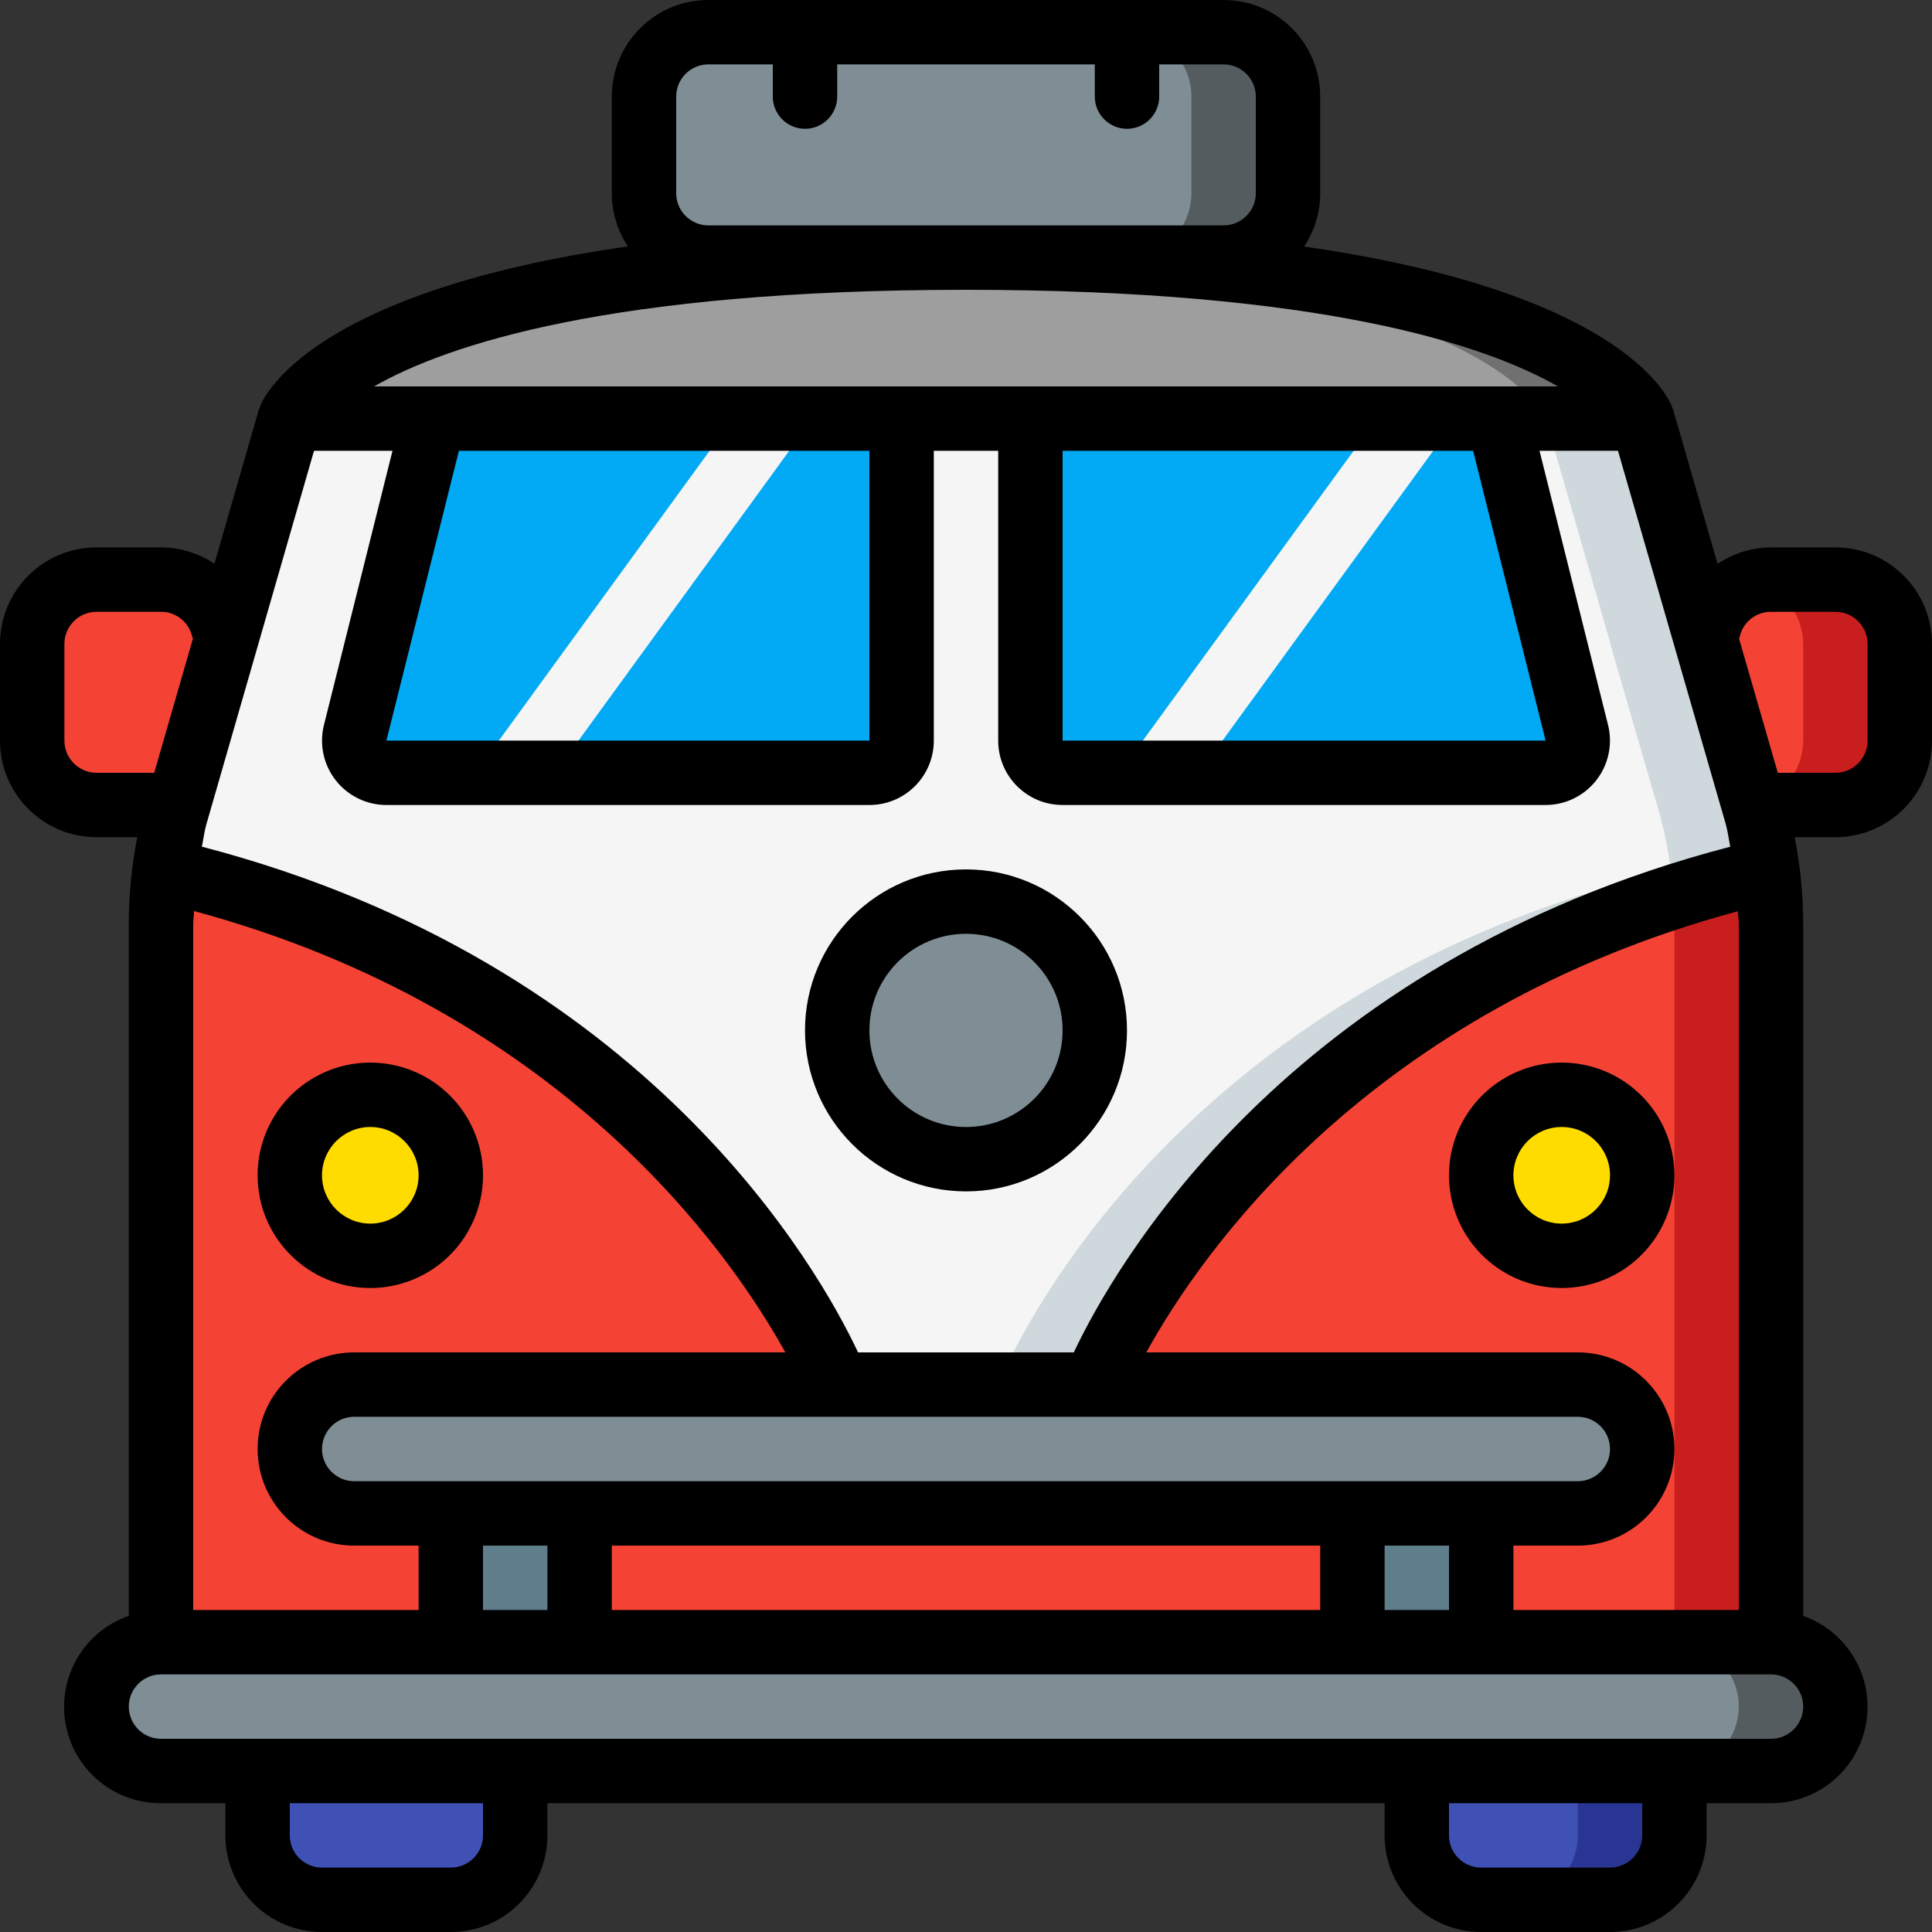
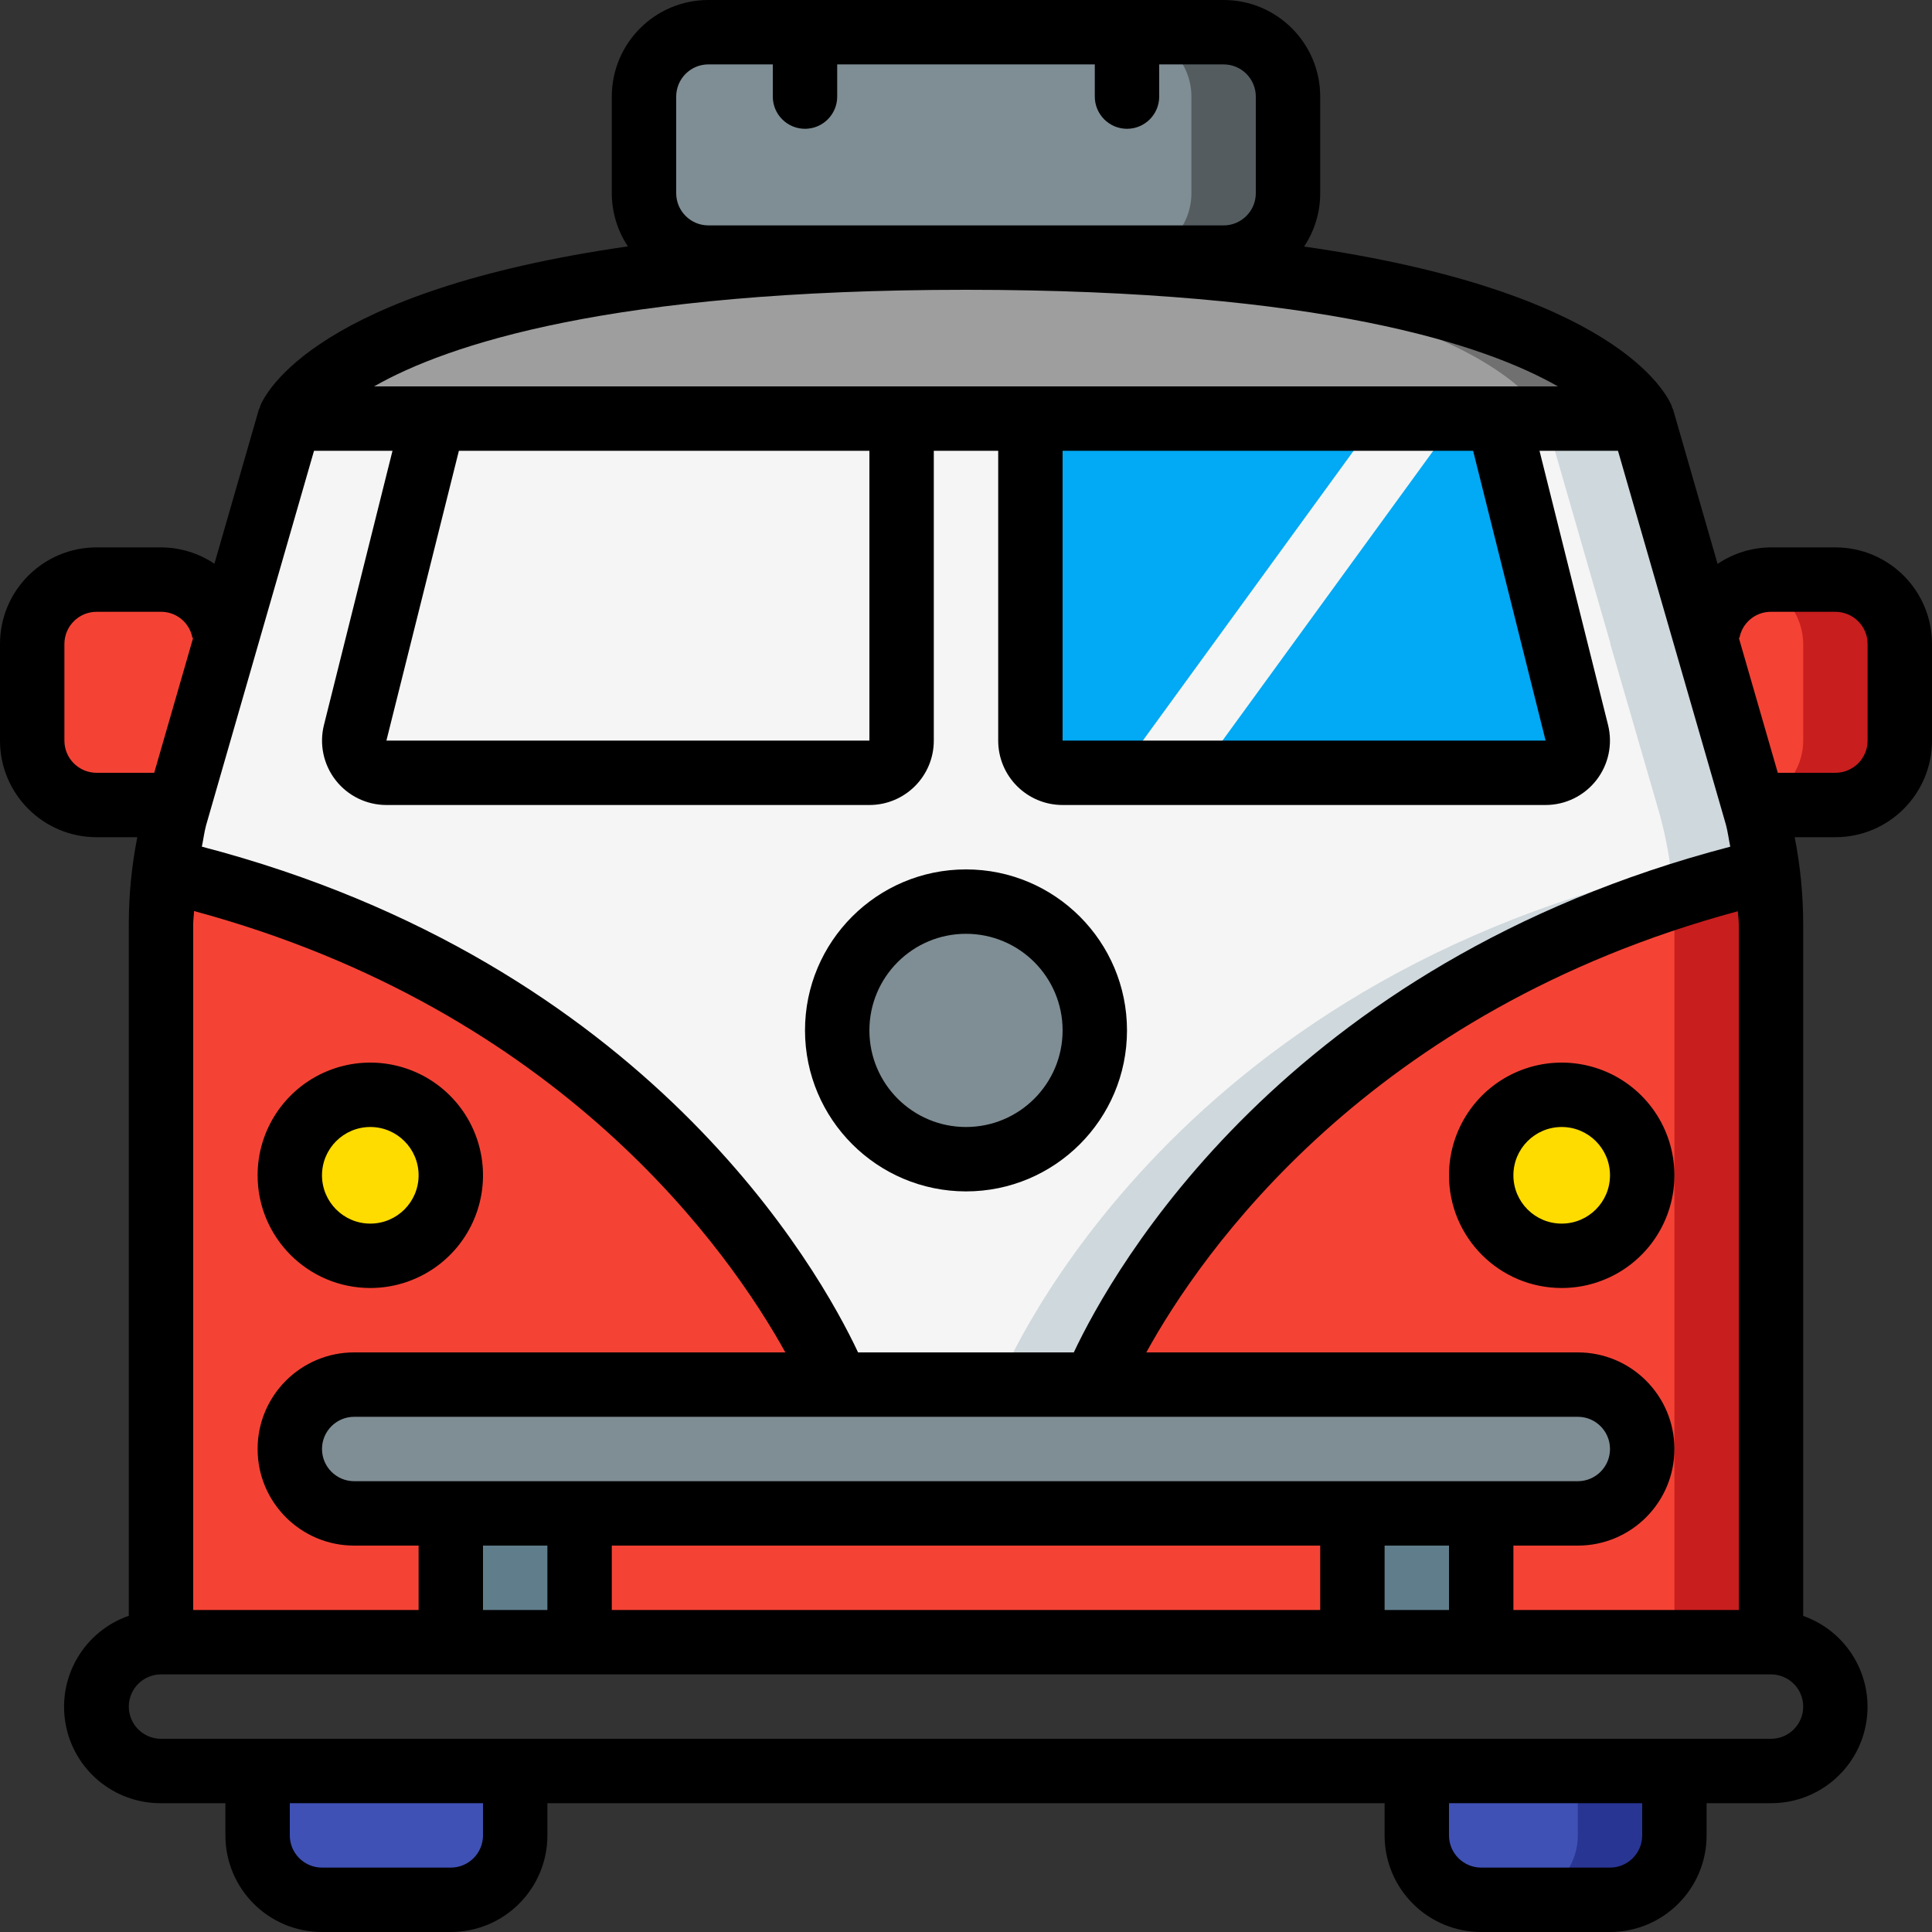
<svg xmlns="http://www.w3.org/2000/svg" height="512" viewBox="0 0 60 60" width="512">
  <rect x="0" y="0" width="60" height="60" fill="#333333" stroke="none" />
  <g id="Page-1" fill="none" fill-rule="evenodd">
    <g id="002---Camper-Front-View" fill-rule="nonzero">
      <path id="Shape" d="m55 28.7v22.3h-50v-22.3c.002-.558.039-1.116.11-1.67 16.14 3.79 20.89 15.97 20.89 15.97h8s4.75-12.18 20.89-15.97c.071.554.108 1.112.11 1.67z" fill="#f44335" />
      <path id="Shape" d="m54.89 27.03c-1.019.239-1.992.51-2.921.813.02.285.031.57.031.857v22.3h3v-22.3c-.002-.558-.039-1.116-.11-1.67z" fill="#c81e1e" />
      <path id="Shape" d="m54.89 27.03c-16.14 3.79-20.89 15.97-20.89 15.97h-8s-4.75-12.18-20.89-15.97c.071-.567.182-1.128.33-1.68l.1-.35 1.45-5v-.03l2.01-6.97h42l2.01 6.97v.03l1.45 5 .1.35c.148.552.259 1.113.33 1.68z" fill="#f5f5f5" />
      <path id="Shape" d="m54.56 25.35-.1-.35-1.45-5v-.03l-2.01-6.97h-3l2.01 6.97v.03l1.45 5 .1.35c.148.552.259 1.113.33 1.68-16.14 3.79-20.89 15.97-20.89 15.97h3s4.75-12.18 20.89-15.97c-.071-.567-.182-1.128-.33-1.68z" fill="#cfd8dc" />
-       <path id="Shape" d="m57 53c-.008 1.101-.899 1.992-2 2h-50c-1.103-.003-1.997-.897-2-2 .008-1.101.899-1.992 2-2h50c1.103.003 1.997.897 2 2z" fill="#7f8e94" />
-       <path id="Shape" d="m55 51h-3c1.103.003 1.997.897 2 2-.008 1.101-.899 1.992-2 2h3c1.101-.008 1.992-.899 2-2-.003-1.103-.897-1.997-2-2z" fill="#545c60" />
      <rect id="Rectangle-path" fill="#7f8e94" height="4" rx="2" width="42" x="9" y="43" />
      <circle id="Oval" cx="30" cy="32" fill="#7f8e94" r="4" />
      <path id="Rectangle-path" d="m14 47h4v4h-4z" fill="#607d8b" />
      <circle id="Oval" cx="11.5" cy="36.5" fill="#ffdc00" r="2.5" />
-       <path id="Shape" d="m28 13v10c0 .552-.448 1-1 1h-15c-.307-0-.598-.142-.787-.384s-.257-.558-.183-.856l2.44-9.76z" fill="#02a9f4" />
      <path id="Shape" d="m51 13h-42s2-5 21-5 21 5 21 5z" fill="#9e9e9e" />
      <path id="Shape" d="m30 8c-.514 0-1.01.005-1.5.012 17.6.257 19.5 4.988 19.5 4.988h3s-2-5-21-5z" fill="#707070" />
      <path id="Rectangle-path" d="m42 47h4v4h-4z" fill="#607d8b" transform="matrix(-1 0 0 -1 88 98)" />
      <circle id="Oval" cx="48.5" cy="36.5" fill="#ffdc00" r="2.5" />
      <path id="Shape" d="m46.53 13 2.44 9.76c.074.298.006.614-.183.856s-.48.384-.787.384h-15c-.552 0-1-.448-1-1v-10z" fill="#02a9f4" />
      <path id="Shape" d="m6.99 19.97v.01l-1.45 5.02h-2.54c-1.103-.003-1.997-.897-2-2v-3c.003-1.103.897-1.997 2-2h2c1.091 0 1.978.879 1.99 1.97z" fill="#f44335" />
      <path id="Shape" d="m59 20v3c-.003 1.103-.897 1.997-2 2h-2.54l-1.45-5v-.03c.012-1.091.899-1.97 1.99-1.97h2c1.103.003 1.997.897 2 2z" fill="#f44335" />
      <path id="Shape" d="m57 18h-2c-.169.002-.337.027-.5.072.88.227 1.496 1.019 1.5 1.928v3c-.002.932-.647 1.739-1.556 1.946l.016.054h2.54c1.103-.003 1.997-.897 2-2v-3c-.003-1.103-.897-1.997-2-2z" fill="#c81e1e" />
      <path id="Shape" d="m8 55h8v2c0 1.105-.895 2-2 2h-4c-1.105 0-2-.895-2-2z" fill="#3f51b5" />
      <path id="Shape" d="m44 55h8v2c0 1.105-.895 2-2 2h-4c-1.105 0-2-.895-2-2z" fill="#3f51b5" />
      <path id="Shape" d="m49 55v2c0 1.105-.895 2-2 2h3c1.105 0 2-.895 2-2v-2z" fill="#283593" />
      <rect id="Rectangle-path" fill="#7f8e94" height="7" rx="2" width="20" x="20" y="1" />
      <path id="Shape" d="m38 1h-3c1.105 0 2 .895 2 2v3c0 1.105-.895 2-2 2h3c1.105 0 2-.895 2-2v-3c0-1.105-.895-2-2-2z" fill="#545c60" />
      <path id="Shape" d="m16 25c-.376-0-.72-.211-.89-.547s-.139-.737.082-1.041l8-11c.325-.447.95-.546 1.397-.221.447.325.546.95.221 1.397l-8 11c-.188.259-.49.412-.81.412z" fill="#f5f5f5" />
      <path id="Shape" d="m36 25c-.376-0-.72-.211-.89-.547s-.139-.737.082-1.041l8-11c.325-.447.95-.546 1.397-.221.447.325.546.95.221 1.397l-8 11c-.188.259-.49.412-.81.412z" fill="#f5f5f5" />
      <g fill="#000">
        <path id="Shape" d="m30 37c2.761 0 5-2.239 5-5s-2.239-5-5-5-5 2.239-5 5c.003 2.76 2.24 4.997 5 5zm0-8c1.657 0 3 1.343 3 3s-1.343 3-3 3-3-1.343-3-3 1.343-3 3-3z" />
        <path id="Shape" d="m11.5 40c1.416 0 2.692-.853 3.234-2.161s.242-2.813-.759-3.814-2.506-1.3-3.814-.759c-1.308.542-2.161 1.818-2.161 3.234 0 1.933 1.567 3.5 3.5 3.5zm0-5c.828 0 1.5.672 1.5 1.5s-.672 1.5-1.5 1.5-1.5-.672-1.5-1.5.672-1.5 1.5-1.5z" />
        <path id="Shape" d="m48.5 40c1.416 0 2.692-.853 3.234-2.161s.242-2.813-.759-3.814-2.506-1.3-3.814-.759-2.161 1.818-2.161 3.234c0 1.933 1.567 3.5 3.5 3.5zm0-5c.828 0 1.5.672 1.5 1.5s-.672 1.5-1.5 1.5-1.5-.672-1.5-1.5.672-1.5 1.5-1.5z" />
        <path id="Shape" d="m57 17h-2c-.592.003-1.169.181-1.659.512l-1.38-4.789c-.013-.031-.027-.061-.043-.09h.011c-.179-.447-1.775-3.591-11.429-4.976.327-.491.501-1.067.5-1.657v-3c0-1.657-1.343-3-3-3h-16c-1.657 0-3 1.343-3 3v3c-0.0.588.174 1.163.5 1.652-9.654 1.385-11.25 4.529-11.429 4.976h.011c-.016.029-.03.059-.043.09l-1.38 4.79c-.49-.33-1.068-.507-1.659-.508h-2c-1.657 0-3 1.343-3 3v3c0 1.657 1.343 3 3 3h1.264c-.175.889-.264 1.794-.264 2.7v21.48c-1.383.481-2.215 1.891-1.967 3.334.248 1.443 1.503 2.495 2.967 2.486h2v1c0 1.657 1.343 3 3 3h4c1.657 0 3-1.343 3-3v-1h26v1c0 1.657 1.343 3 3 3h4c1.657 0 3-1.343 3-3v-1h2c1.459.003 2.708-1.047 2.955-2.486s-.579-2.845-1.955-3.33v-21.484c-.001-.906-.089-1.811-.265-2.7h1.265c1.657 0 3-1.343 3-3v-3c0-1.657-1.343-3-3-3zm-24-3h12.749l2.251 9h-15zm-21.383-2c2.261-1.291 7.34-3 18.383-3s16.122 1.709 18.383 3zm15.383 2v9h-15l2.251-9zm-5-7c-.552 0-1-.448-1-1v-3c0-.552.448-1 1-1h2v1c0 .552.448 1 1 1s1-.448 1-1v-1h8v1c0 .552.448 1 1 1s1-.448 1-1v-1h2c.552 0 1 .448 1 1v3c0 .552-.448 1-1 1zm-12.248 7h2.437l-2.128 8.514c-.15.597-.016 1.23.363 1.716.379.486.96.77 1.576.77h15c1.105 0 2-.895 2-2v-9h2v9c0 1.105.895 2 2 2h15c.615-0 1.196-.284 1.575-.769.379-.485.513-1.117.365-1.714l-2.129-8.517h2.437l3.352 11.612c.06.224.088.455.135.683-13.835 3.611-19.174 13.132-20.387 15.705h-6.7c-1.209-2.573-6.548-12.094-20.379-15.706.046-.22.073-.447.131-.663zm44.248 14.7v21.3h-7v-2h2c1.657 0 3-1.343 3-3s-1.343-3-3-3h-13.4c1.7-3.091 6.9-10.609 18.368-13.7.01.133.032.268.032.4zm-35 21.3v-2h22v2zm-13 0v-21.3c0-.137.022-.271.026-.407 11.431 3.09 16.65 10.613 18.364 13.707h-13.39c-1.657 0-3 1.343-3 3s1.343 3 3 3h2v2zm43-6c.552 0 1 .448 1 1s-.448 1-1 1h-38c-.552 0-1-.448-1-1s.448-1 1-1zm-34 4h2v2h-2zm28 0h2v2h-2zm-41-25v-3c0-.552.448-1 1-1h2c.478-.002.889.339.976.81h.022l-1.209 4.19h-1.789c-.552 0-1-.448-1-1zm13 34c0 .552-.448 1-1 1h-4c-.552 0-1-.448-1-1v-1h6zm36 0c0 .552-.448 1-1 1h-4c-.552 0-1-.448-1-1v-1h6zm4-3h-50c-.552 0-1-.448-1-1s.448-1 1-1h50c.552 0 1 .448 1 1s-.448 1-1 1zm3-31c0 .552-.448 1-1 1h-1.789l-1.211-4.194h.022c.088-.47.5-.809.978-.806h2c.552 0 1 .448 1 1z" />
      </g>
    </g>
  </g>
</svg>